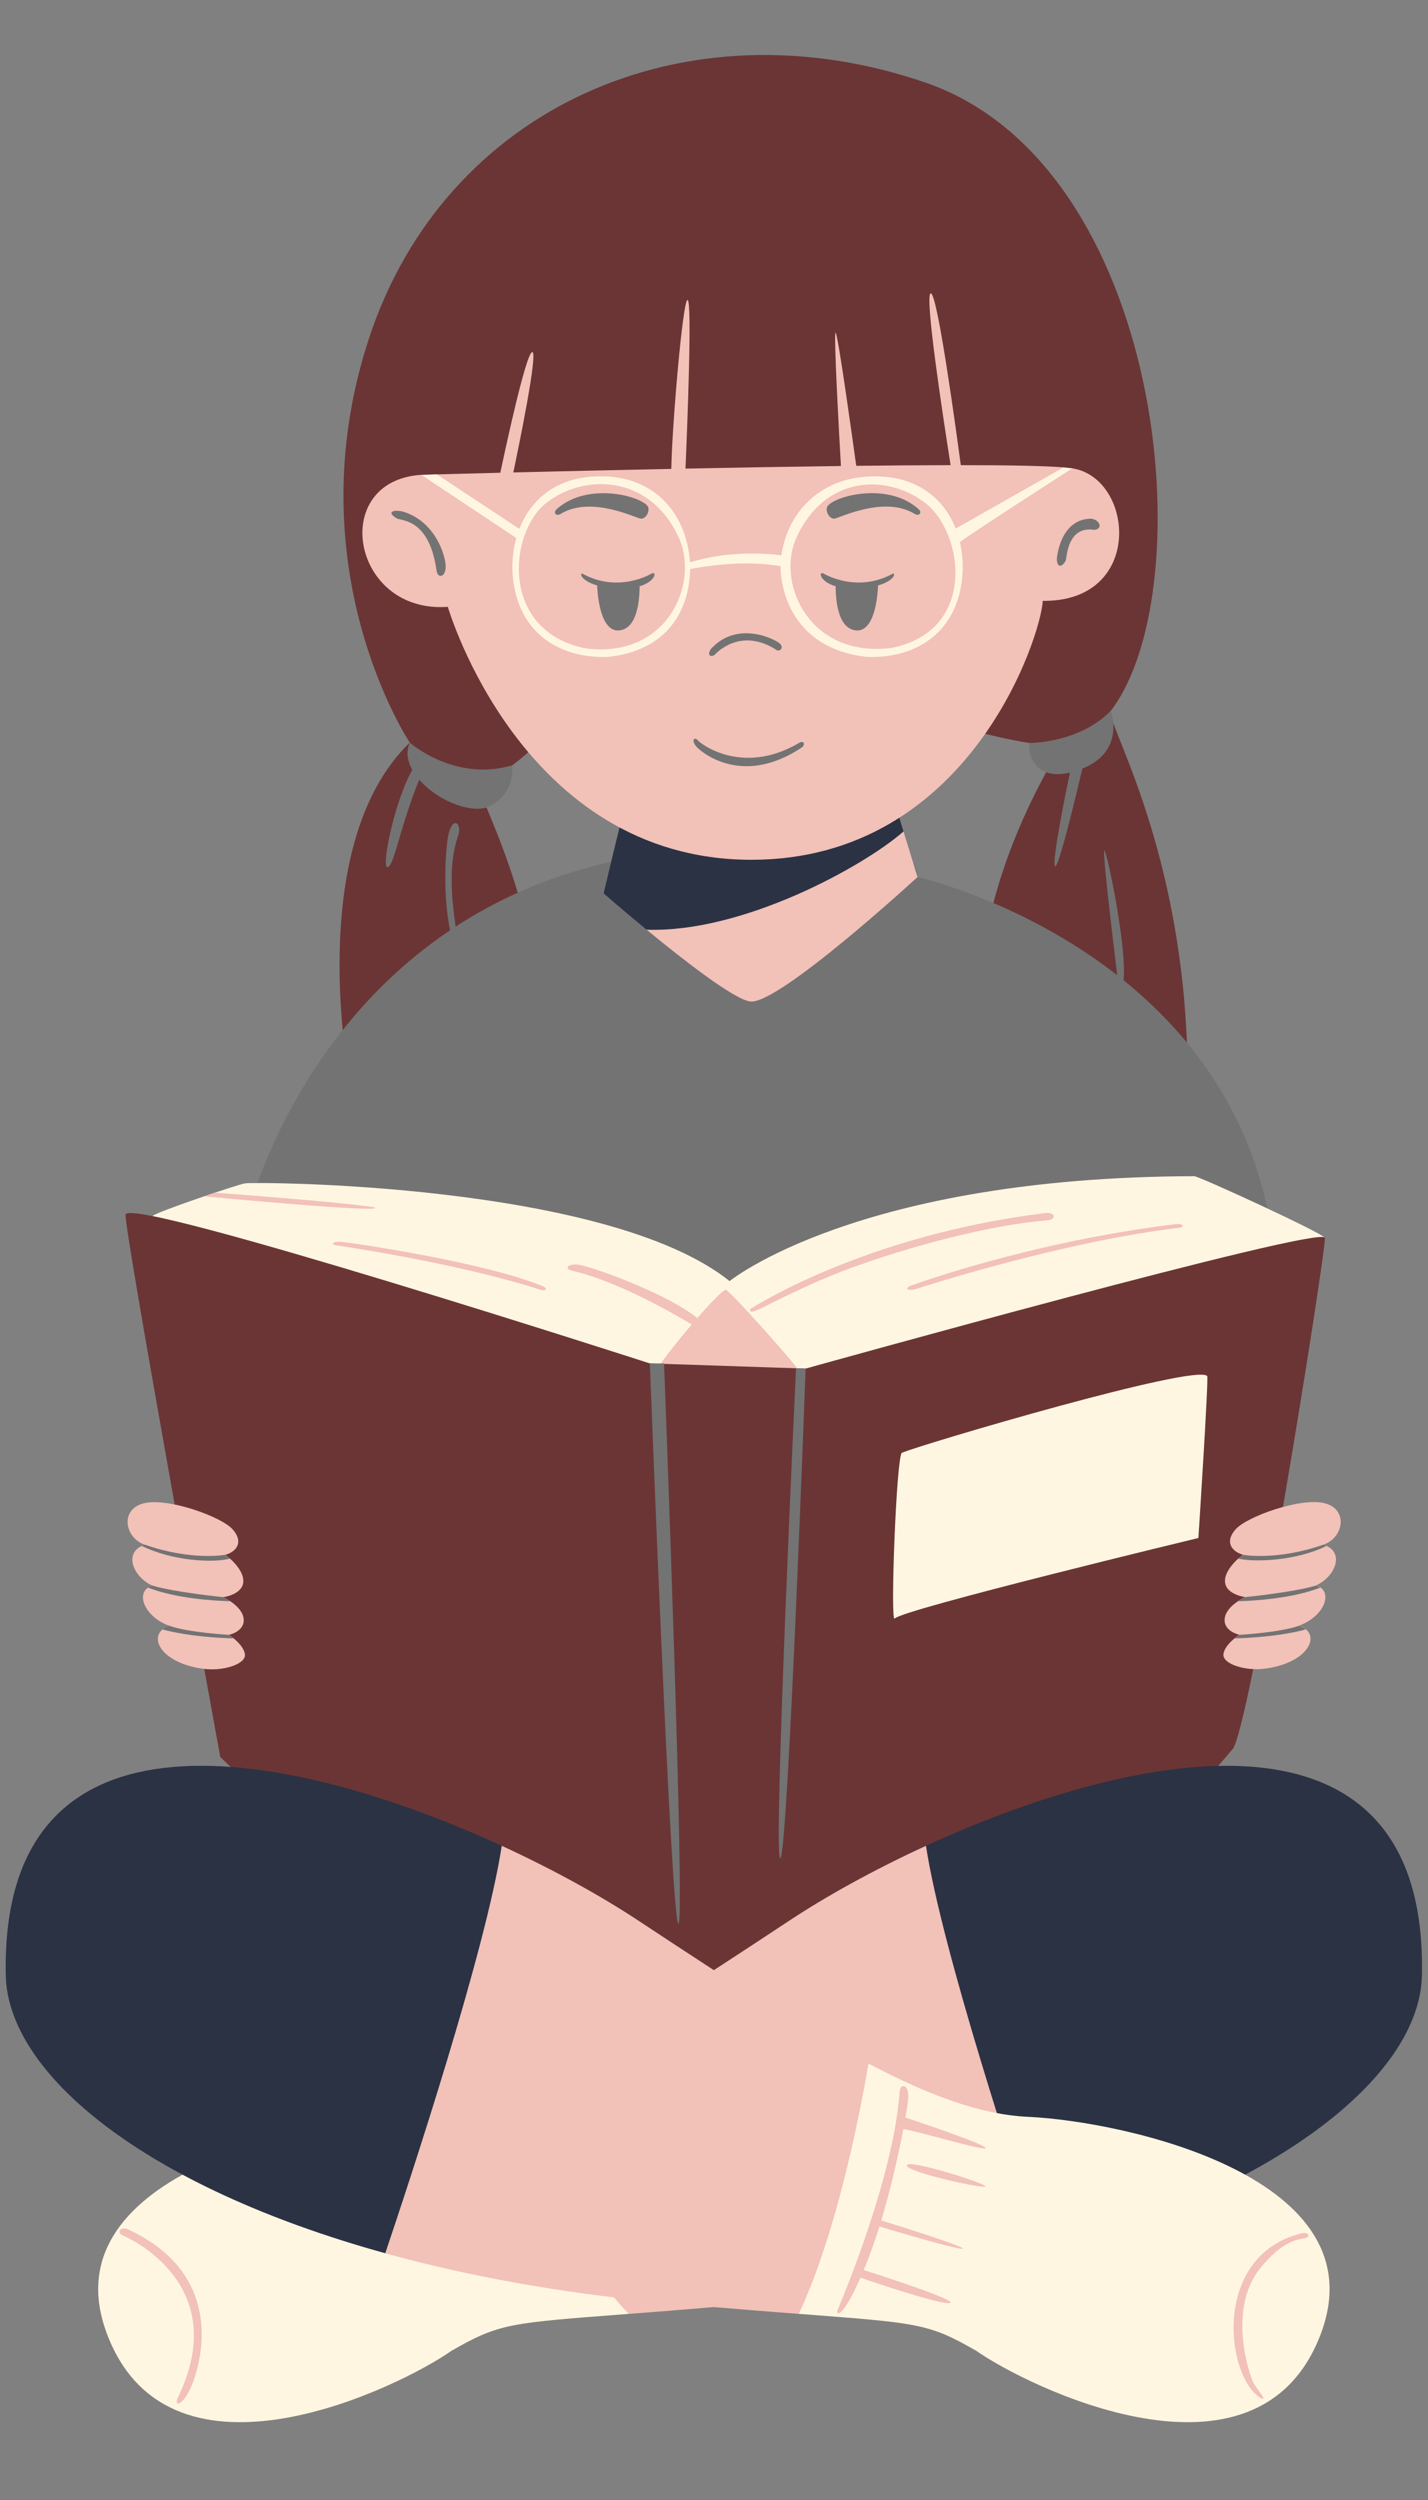
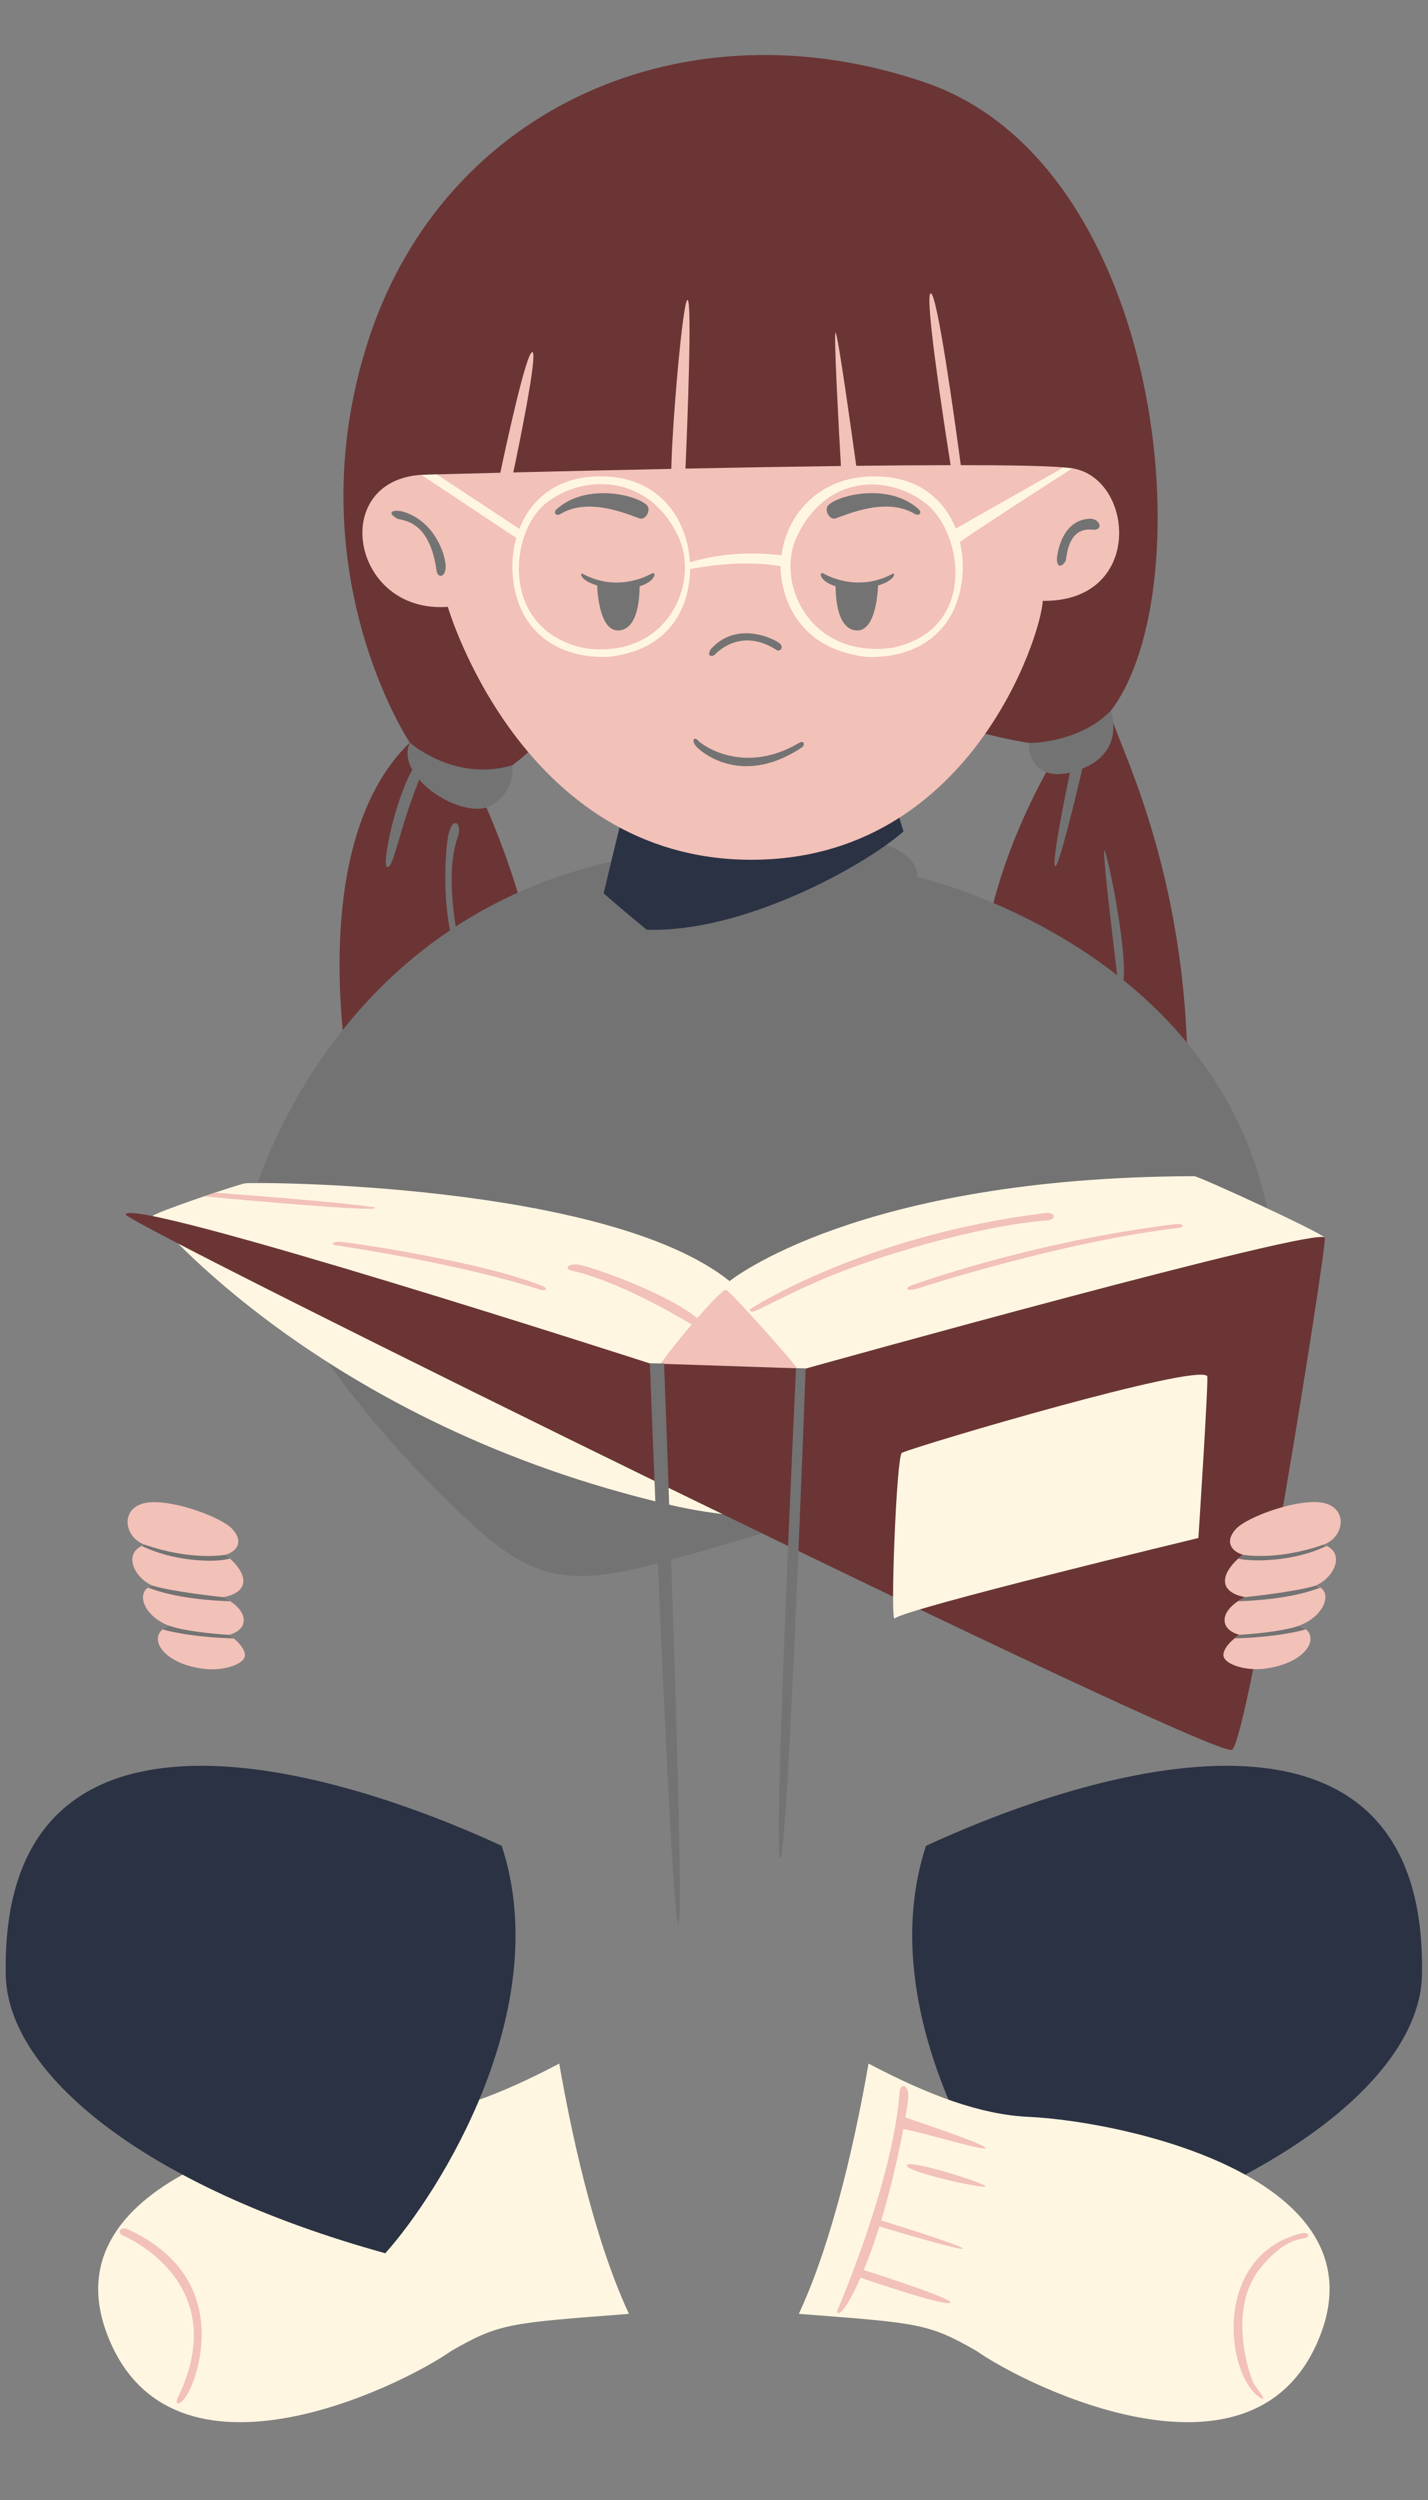
<svg xmlns="http://www.w3.org/2000/svg" fill="#000000" height="527.6" preserveAspectRatio="xMidYMid meet" version="1" viewBox="-1.2 -11.6 301.4 527.6" width="301.4" zoomAndPan="magnify">
  <rect x="-1.2" y="-11.6" width="301.4" height="527.6" fill="#808080" stroke="none" />
  <g id="change1_1">
    <path d="M85.29,145.11c0,0-24.59-36.8-8.59-85.37s66.67-71.32,117.38-53.93s58.9,106.74,39.18,132.58 c-1.25,2.08,14.28,26.88,16.04,69.73s-41.52,10.81-41.52,10.81s-11.19-29.52,15.04-73.16c0,0-5.34,0.33-17.37-2.86 c-12.03-3.19-91.13,0.27-91.13,0.27s-8.14,8.87-13.13,9.72c-4.99,0.85,0,5.24,0,5.24s7.06,16,8.68,26.22s-37.16,32.93-37.16,32.93 S62.6,167.04,85.29,145.11z" fill="#6b3535" />
  </g>
  <g id="change2_1">
    <path d="M262.2,286.49c-6.27,8.36-18.44,8.51-28.88,9.02c-33.14,1.64-64.48,14.71-96.6,23.02 c-7.47,1.93-15.4,3.6-22.8,1.44c-6.07-1.78-11.12-5.95-15.79-10.23c-19.62-17.99-35.94-39.15-47.64-63.07 c0,0,13.99-63.32,79.2-76.83s62.77,3.64,62.77,3.64s64.19,14.44,74.45,73.19C258.46,257.82,270.6,275.3,262.2,286.49z" fill="#737373" />
  </g>
  <g id="change3_1">
    <path d="M31,245.02c0.74-0.84,17.7-6.56,19.5-6.9s76.33-0.18,102.29,20.63c0,0,26.94-21.96,98.08-22.14 c1.04,0.02,26.91,11.92,27.57,13.01c0,0-64.04,73.44-137.86,56.43C66.76,289.04,31,245.02,31,245.02z M21.5,481.24 c13.47,34.74,61.94,10.74,72.57,3.26c10.23-5.87,12.22-5.86,37.48-7.81c-7.64-16.36-12.41-39.51-14.71-52.82 c-12.84,6.78-23.76,10.78-33.68,11.24C62.68,436.07,8.56,447.88,21.5,481.24z" fill="#fff6e1" />
  </g>
  <g id="change4_1">
    <path d="M137.75,277.14c-0.08-1.02,13.21-17.01,14.3-16.54c1.09,0.47,16.37,17.45,16.31,18.45 C168.3,280.06,138.04,280.82,137.75,277.14z" fill="#f2c1b8" />
  </g>
  <g id="change1_2">
-     <path d="M135.96,276.12l32.88,1.09c0,0,109.37-30.51,109.6-27.58c0.23,2.93-16.12,105.68-19.61,108.03 c-98.53,117.32-213.54,1.51-213.54,1.51S24.7,246.36,25.31,244.68C26.7,240.82,135.96,276.12,135.96,276.12z" fill="#6b3535" />
+     <path d="M135.96,276.12l32.88,1.09c0,0,109.37-30.51,109.6-27.58c0.23,2.93-16.12,105.68-19.61,108.03 S24.7,246.36,25.31,244.68C26.7,240.82,135.96,276.12,135.96,276.12z" fill="#6b3535" />
  </g>
  <g id="change5_1">
    <path d="M194.24,377.92c43.99-20.22,105.94-33.28,104.68,27.34c-0.43,20.63-29.01,44.51-80.1,58.64 C207.43,451.2,182.95,412.47,194.24,377.92z M104.7,377.92C60.72,357.7-1.23,344.64,0.02,405.26c0.43,20.63,29.01,44.51,80.1,58.64 C91.51,451.2,116,412.47,104.7,377.92z" fill="#2b3244" />
  </g>
  <g id="change4_2">
-     <path d="M135.27,184.59c-5.12-4.21,54.23-20.73,54.23-20.73l2.96,9.62c0,0-29.54,27.18-35.37,26.26 C153.57,199.19,143.06,191,135.27,184.59z M170.55,473.22c17.79-2.14,33.92-5.34,48.28-9.31c-5.31-15.74-21.25-64.06-24.59-85.99 c-11.19,5.14-21.22,10.75-28.75,15.73c-5.62,3.71-10.94,7.22-16.02,10.51c-5.08-3.3-10.4-6.8-16.02-10.51 c-7.53-4.98-17.56-10.58-28.75-15.73c-3.34,21.93-19.28,70.25-24.59,85.99c14.36,3.97,30.5,7.17,48.28,9.31 c1.01,1.22,2.05,2.39,3.14,3.48c4.99-0.38,10.89-0.84,17.93-1.44c7.04,0.6,12.95,1.06,17.93,1.44 C168.5,475.6,169.54,474.43,170.55,473.22z" fill="#f2c1b8" />
-   </g>
+     </g>
  <g id="change3_2">
    <path d="M277.45,481.24c-13.47,34.74-61.94,10.74-72.57,3.26c-10.23-5.87-12.22-5.86-37.48-7.81 c7.64-16.36,12.41-39.51,14.71-52.82c12.84,6.78,23.76,10.78,33.68,11.24C236.27,436.07,290.39,447.88,277.45,481.24z" fill="#fff6e1" />
  </g>
  <g id="change5_2">
    <path d="M189.5,163.86c-8.46,7.42-34.01,21.46-54.23,20.73c-5.12-4.21-9.06-7.66-9.06-7.66s3.95-16.71,4.22-17.24 l56.19-3.13c0.25,0.11,0.49,0.21,0.73,0.32L189.5,163.86z" fill="#2b3244" />
  </g>
  <g id="change4_3">
    <path d="M157.4,169.84c-48.59,0-64.08-53.38-64.08-53.38c-20.37,1.5-25.19-26.63-5.57-27.86c0,0,1.44,0.88,3.52,0.82 c0.02,0-0.26-0.91-0.23-0.91c2.88-0.08,7.51-0.2,13.36-0.35c0.9-4.26,5.39-25.26,6.73-25.46c1.34-0.2-3.05,20.95-3.99,25.4 c9.2-0.23,20.9-0.5,33.35-0.75c0.15-9.16,2.42-35.62,3.42-35.66c1.02-0.04-0.06,27.06-0.43,35.6c10.85-0.22,22.16-0.41,32.81-0.55 c-0.36-6.22-1.56-27.88-1.14-28.14c0.44-0.27,3.69,23.16,4.37,28.1c7.11-0.08,13.87-0.13,19.92-0.14 c-1.57-9.95-5.52-35.75-4.22-36.25c1.32-0.52,5.09,26.69,6.37,36.25c9.92,0,17.72,0.14,21.72,0.47c-0.27,1.11,1.36,0.13,1.83,0.2 c13.09,2.09,15.2,28.21-6.25,27.97C218.54,122.56,203.41,169.84,157.4,169.84z M219.49,244.38c-38.62,4.72-62.4,20.3-62.4,20.3 c-0.06,1.65,2.58-0.71,14.39-5.92c11.81-5.21,33.9-11.74,48.62-12.85C222.05,245.49,221.2,244.17,219.49,244.38z M247.2,246.69 c-31.46,3.82-56.4,13.11-56.4,13.11c-1.38,0.86,0.2,1.02,1.67,0.52s30.88-9.96,55.42-12.85 C249.14,247.13,248.02,246.59,247.2,246.69z M77.78,243.17c-7.14-1.15-33.62-3.08-33.62-3.08l-2.28,0.77 C41.87,240.87,81.16,244.57,77.78,243.17z M119.48,256.55c11.35,2.55,26.22,11.91,26.22,11.91l0.87-1.41 c-6.45-5.66-23.87-11.75-26.06-11.81C118.31,255.18,118.07,256.22,119.48,256.55z M113.48,259.88c-12.16-5.12-41.43-9.43-43.02-9.43 s-1.73,0.5-0.91,0.72c0,0,25.5,3.64,43.36,9.42C113.91,260.91,114.52,260.38,113.48,259.88z M47.14,333.4c0,0,3.42-0.73,3.08-3.44 c-0.33-2.71-4.31-4.51-4.31-4.51s4.18-0.53,4.25-3.34c0.07-2.81-3.78-5.6-3.78-5.6c2.36-0.68,3.9-2.7,1.52-5.38 s-13.79-6.79-18.81-5.48c-5.02,1.31-3.99,7.29,0.29,8.74c-4.62,1.45-2.62,6.72,1.59,8.63c-3.74,1.04-2.02,6.4,3.54,8.47 c-4.94,1.73-2.06,7.81,7.03,9.05c4.15,0.64,9.13-0.91,8.96-2.97C50.32,335.49,47.14,333.4,47.14,333.4z M278.13,314.37 c4.28-1.45,5.3-7.43,0.29-8.74c-5.02-1.31-16.42,2.8-18.81,5.48s-0.84,4.7,1.52,5.38c0,0-3.85,2.8-3.78,5.6 c0.07,2.81,4.25,3.34,4.25,3.34s-3.98,1.81-4.31,4.51c-0.33,2.71,3.08,3.44,3.08,3.44s-3.18,2.09-3.35,4.15 c-0.17,2.06,4.81,3.61,8.96,2.97c9.09-1.24,11.97-7.32,7.03-9.05c5.56-2.07,7.28-7.43,3.54-8.47 C280.74,321.09,282.75,315.82,278.13,314.37z M25.67,458.79c-1.63-0.57-2.23,0.88-0.87,1.4c0.54,0.21,23.34,9.99,11.53,34.17 c-1.03,2.2,1.61,1.95,3.66-4.58S44.47,467.4,25.67,458.79z M189.9,435.26c0.32-1.81,0.51-3.16,0.58-3.85 c0.33-3.24-1.67-3.55-1.81-1.53c-1.34,18.88-13.11,46.02-13.11,46.02c-0.4,1.22,1.15,1.66,4.86-6.86 c2.27,0.82,17.39,5.94,18.93,5.34c1.46-0.57-14.47-5.74-18.25-6.95c0.33-0.79,0.66-1.63,1.02-2.55c0.81-2.11,1.58-4.35,2.29-6.63 c3.1,0.93,17.63,5.25,17.61,4.66c-0.02-0.56-13.45-4.77-17.22-5.93c2.1-6.99,3.7-14.21,4.66-19.28c3.07,0.41,17.59,4.83,17.37,3.99 C206.6,440.85,192.55,436.14,189.9,435.26z M190.2,445.36c-0.03,1.47,16.63,5.08,16.63,4.43S190.22,443.88,190.2,445.36z M273.03,459.82c-18.38,4.95-15.59,30-8.15,34.64c1.58,0.75-0.53-1.52-1.42-3.02s-5.69-15.5,1.24-24.27c4.9-6.09,8.15-6.15,9.5-6.44 C275.55,460.44,275.05,459.16,273.03,459.82z" fill="#f2c1b8" />
  </g>
  <g id="change3_3">
    <path d="M225.13,87.23l-1.83-0.2l-22.78,12.91c-2.3-5.8-7.29-10.39-15.32-10.95c-12.87-0.89-20.24,7.53-21.47,16.6 c-3.46-0.44-11.24-0.99-19.31,1.48c-0.56-9.61-7.09-19.03-20.66-18.09c-8.07,0.56-13.07,5.19-15.35,11.03L90.98,88.49l-3.24,0.12 l20.03,13.32c-1.02,3.64-1.08,7.59-0.24,11.26c2.39,10.42,11.22,14.24,19.81,13.82c15.34-1.79,17.07-13.77,17.12-18.52 c2.29-0.45,11.2-2.02,19.09-0.61c-0.03,4.25,2.03,17.26,18.06,19.13c8.59,0.42,17.42-3.4,19.81-13.82 c0.77-3.37,0.78-6.98-0.01-10.37C201.35,102.52,225.13,87.23,225.13,87.23z M122.38,125.22c-18.1-3.64-16.24-24.38-8.32-30.65 c7.92-6.27,22.1-6.2,28.19,7.68C146.27,112.03,139.4,127.44,122.38,125.22z M187.02,125.12c-17.01,2.22-24.32-13.1-20.3-22.87 c6.09-13.88,19.61-13.84,27.53-7.58C202.16,100.94,205.12,121.49,187.02,125.12z M253.6,278.79c0.33,0.39-1.86,34.17-1.86,34.17 s-62.58,15.09-64.1,17c-0.98,1.24,0.36-34.48,1.52-34.98C193.38,293.18,251.32,276.06,253.6,278.79z" fill="#fff6e1" />
  </g>
  <g id="change2_2">
    <path d="M235,197.44c0,0-3.45-27.71-3.15-29.48C232.14,166.18,238.45,196.21,235,197.44z M95.36,165.17 c1.24-2.95-1.14-5.11-2.04,0c-0.21,1.16-1.9,14.53,2.04,25.24C97.58,193,91.7,176.07,95.36,165.17z M172.59,109.41 c-1.09-0.45-0.77,1.71,2.58,2.71c0.02,2.39,0.31,8.79,4.17,9.3c4.08,0.54,4.7-7.27,4.79-9.47c2.92-0.85,3.79-2.26,3.2-2.54 C179.56,113.73,172.59,109.41,172.59,109.41z M173.45,95.22c-0.54,0.98,0.34,2.65,1.42,2.63c0.95-0.02,10.48-5,17.03-0.98 c0.88,0.48,1.55-0.23,0.84-0.97C186.31,90.04,175.12,92.99,173.45,95.22z M136.38,109.41c0,0-6.97,4.33-14.74,0 c-0.59,0.28,0.29,1.69,3.2,2.54c0.09,2.2,0.71,10.01,4.79,9.47c3.86-0.51,4.15-6.9,4.17-9.3 C137.15,111.12,137.47,108.96,136.38,109.41z M134.1,97.86c1.08,0.02,1.96-1.65,1.42-2.63c-1.67-2.24-12.86-5.18-19.29,0.68 c-0.71,0.74-0.03,1.45,0.84,0.97C123.62,92.86,133.15,97.84,134.1,97.86z M82.65,97.86c1.5,0.47,6.85,0.47,8.31,11.08 c0.29,1.55,1.88,1.29,1.91-0.95c0.02-2.24-2.14-9.55-8.98-11.61C82.08,95.9,80.05,96.34,82.65,97.86z M223.81,106.39 c0.18-1.02,0.57-6.99,5.88-6.18c1.93-0.06,1.35-2.12-0.58-2.35c-6.67,0.03-7.25,8.47-7.25,8.53 C221.96,108.94,223.63,107.41,223.81,106.39z M149.69,126.54c0,0,5.29-6.12,13.2-0.85c0.81,0,1.17-0.59,0.68-1.31 c-0.55-0.8-9.05-5.42-14.79,1.06C147.87,127.1,149.25,126.98,149.69,126.54z M167.57,145.11c-12.53,7.48-21.8-0.46-21.47-0.51 c-1.01-0.88-1.44,0.34-0.01,1.67s9.8,7.99,22.02-0.18C168.88,145.37,168.32,144.68,167.57,145.11z M85.29,145.11 c-0.83,1.89-0.51,3.89,0.53,5.76c-3.7,6.45-6.58,20.47-5.27,20.52c1.39,0.05,2.42-7.73,6.73-18.46c3.56,4.1,10.17,7.05,14.21,5.88 c0,0,5.82-1.84,5.47-8.92C94.73,153.51,85.29,145.11,85.29,145.11z M233.26,138.38c-6.76,6.93-17.22,6.8-17.22,6.8 c-0.31,2.29,1.14,8,8.58,6.26c-0.93,4.47-3.79,18.55-3.17,19.72c0.63,1.19,4.61-15.49,5.8-20.56 C236.47,146.91,233.26,138.38,233.26,138.38z M135.96,276.12c0,0,4.42,116.61,6,118.24s-3-118.24-3-118.24H135.96z M163.49,380.59 c1.59-0.38,5.35-103.38,5.35-103.38l-2.03-0.07C166.81,277.14,161.9,380.97,163.49,380.59z M47.35,317.31 c-0.56-0.51-0.98-0.81-0.98-0.81s-7.1,1.34-17-2.13c-0.24,0.07-0.44,0.16-0.65,0.26C35.17,317.81,43.8,318.27,47.35,317.31z M34.5,331.47c-0.58,0.2-1.04,0.47-1.41,0.78c5.34,1.46,11.97,1.82,15.04,1.9c-0.55-0.46-0.99-0.75-0.99-0.75 S38.55,332.93,34.5,331.47z M45.91,325.44c0,0-10.51-1.06-14.94-2.44c-0.36,0.1-0.66,0.25-0.92,0.43 c5.81,2.29,13.86,2.78,17.37,2.88C46.59,325.76,45.91,325.44,45.91,325.44z M278.77,314.63c-0.2-0.09-0.41-0.18-0.65-0.26 c-9.9,3.46-17,2.13-17,2.13s-0.42,0.31-0.98,0.81C263.39,318.08,272.23,317.88,278.77,314.63z M260.36,333.4 c0,0-0.43,0.29-0.99,0.75c3.06-0.08,9.7-0.44,15.04-1.9c-0.37-0.31-0.83-0.57-1.41-0.78C268.94,332.93,260.36,333.4,260.36,333.4z M261.59,325.44c0,0-0.68,0.31-1.51,0.87c3.51-0.1,11.56-0.59,17.37-2.88c-0.26-0.17-0.56-0.33-0.92-0.43 C272.1,324.38,261.59,325.44,261.59,325.44z" fill="#737373" />
  </g>
</svg>